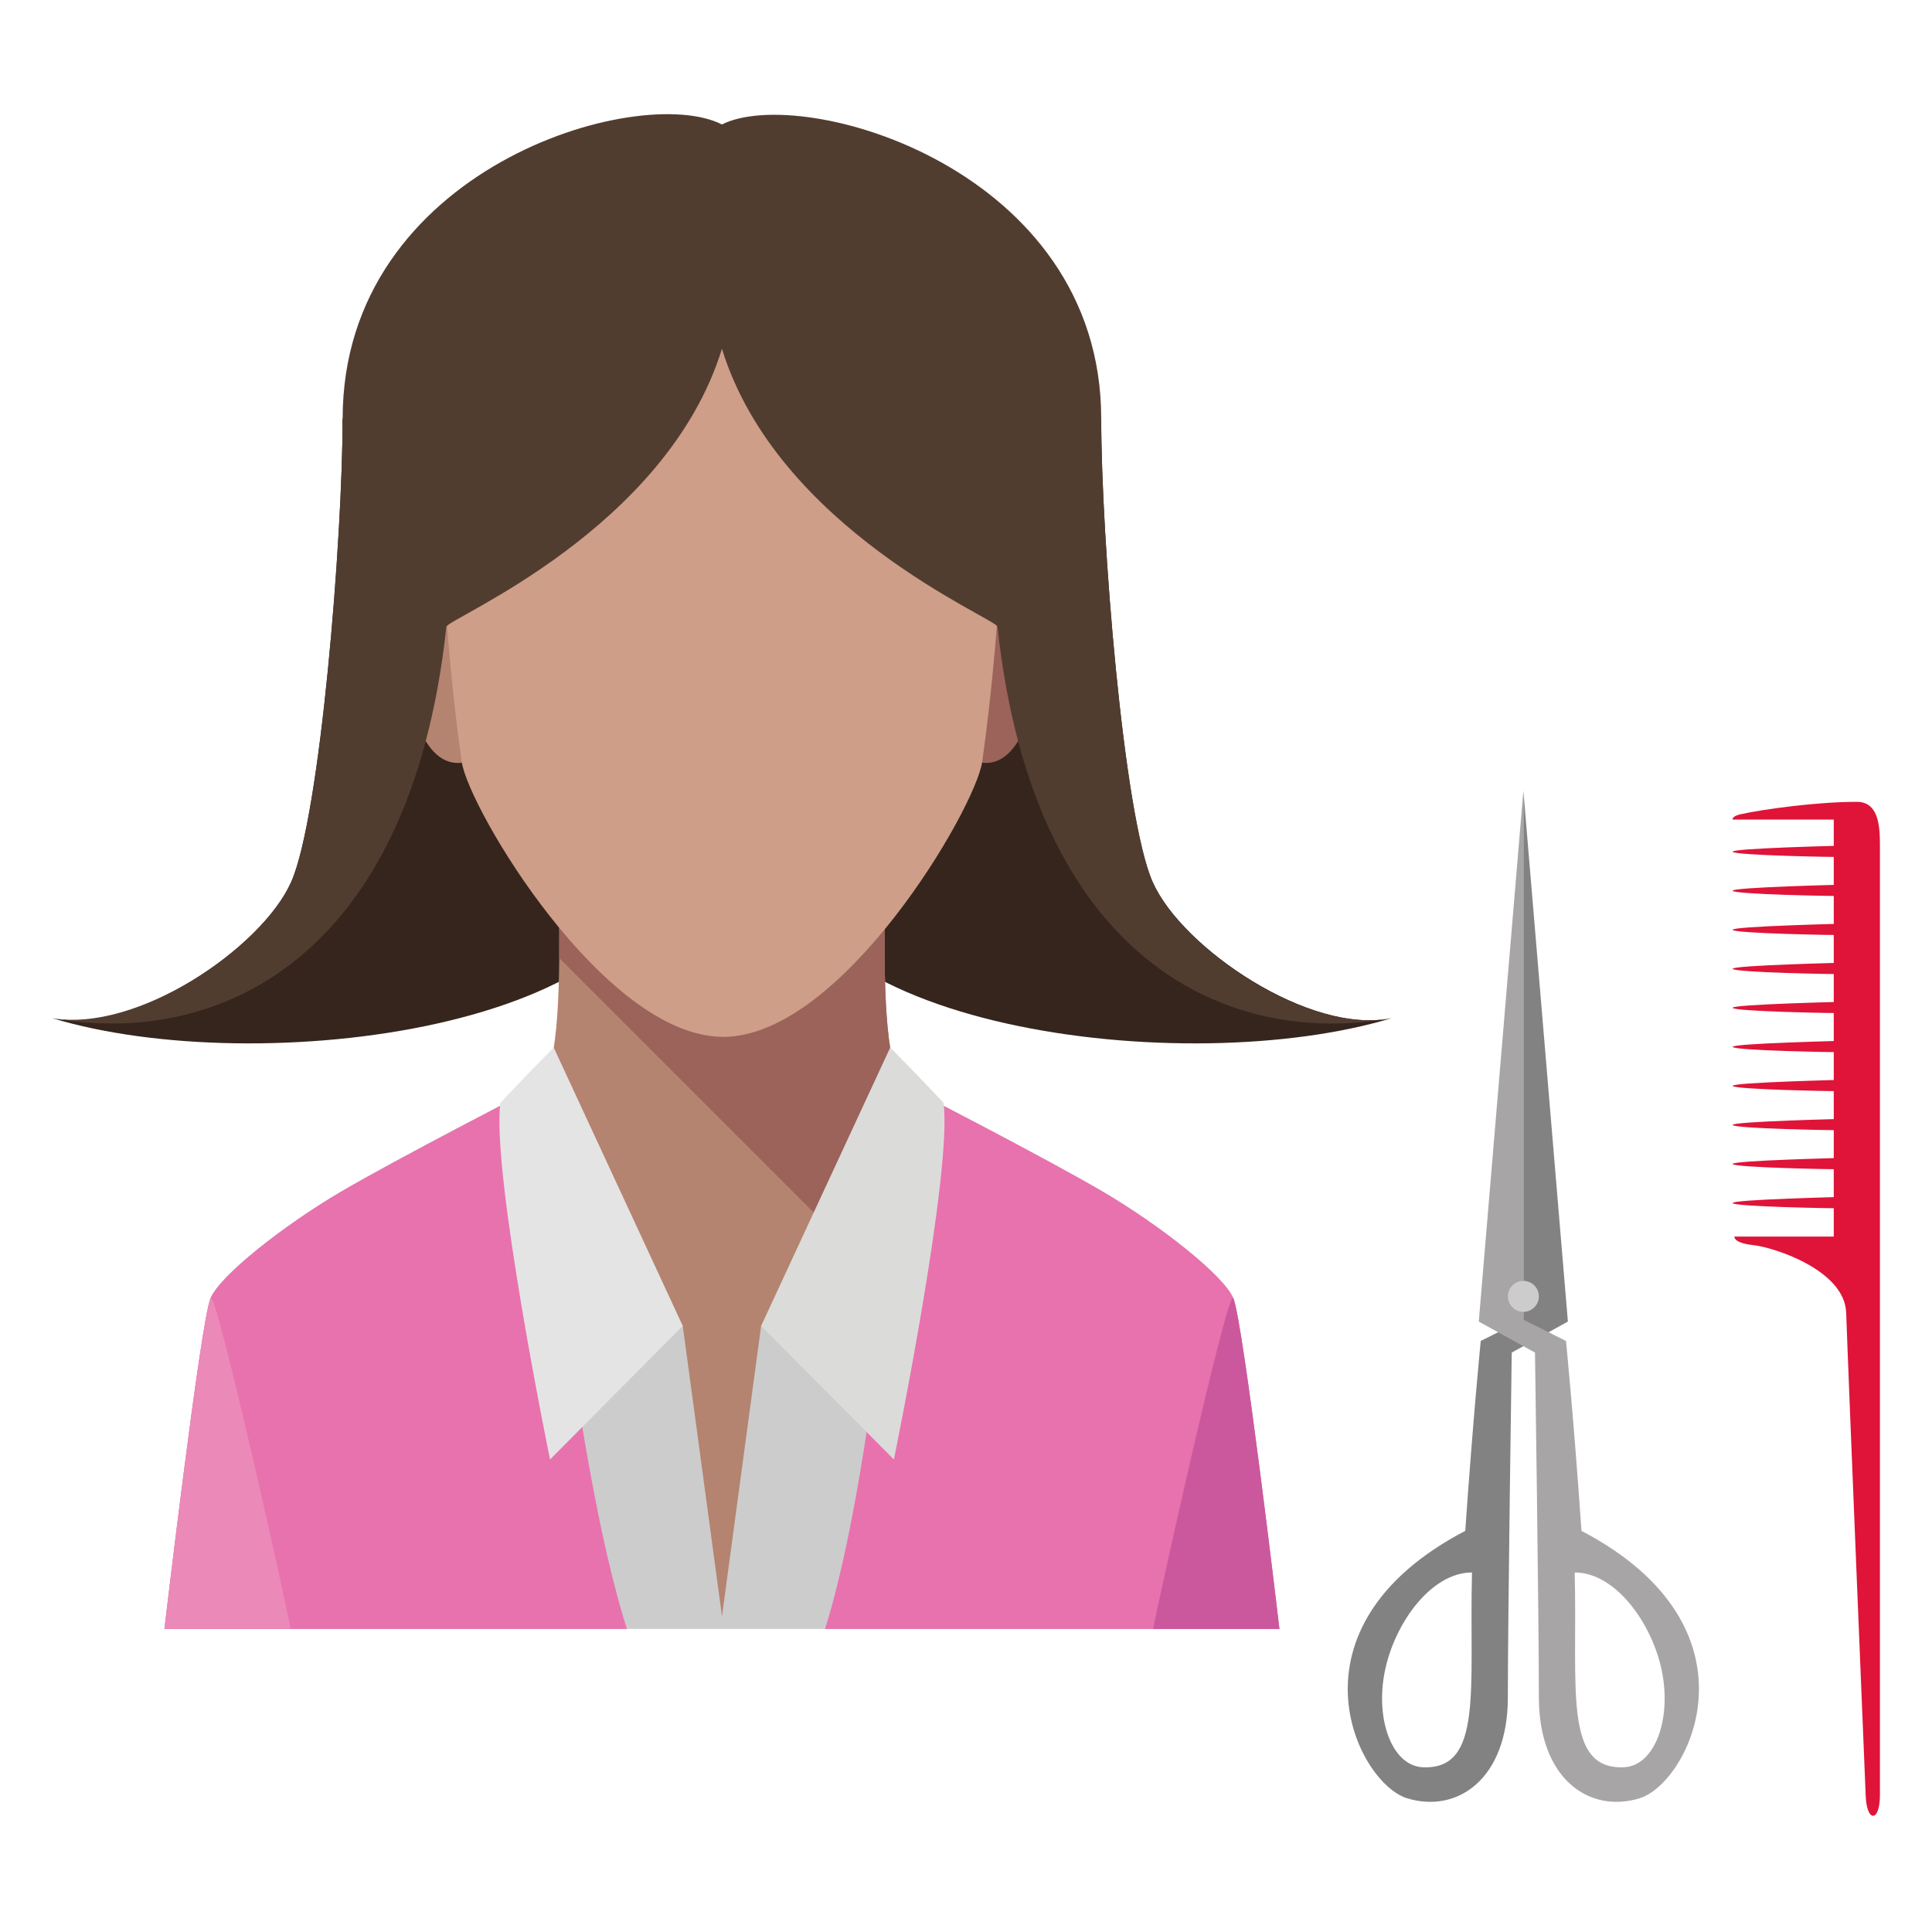
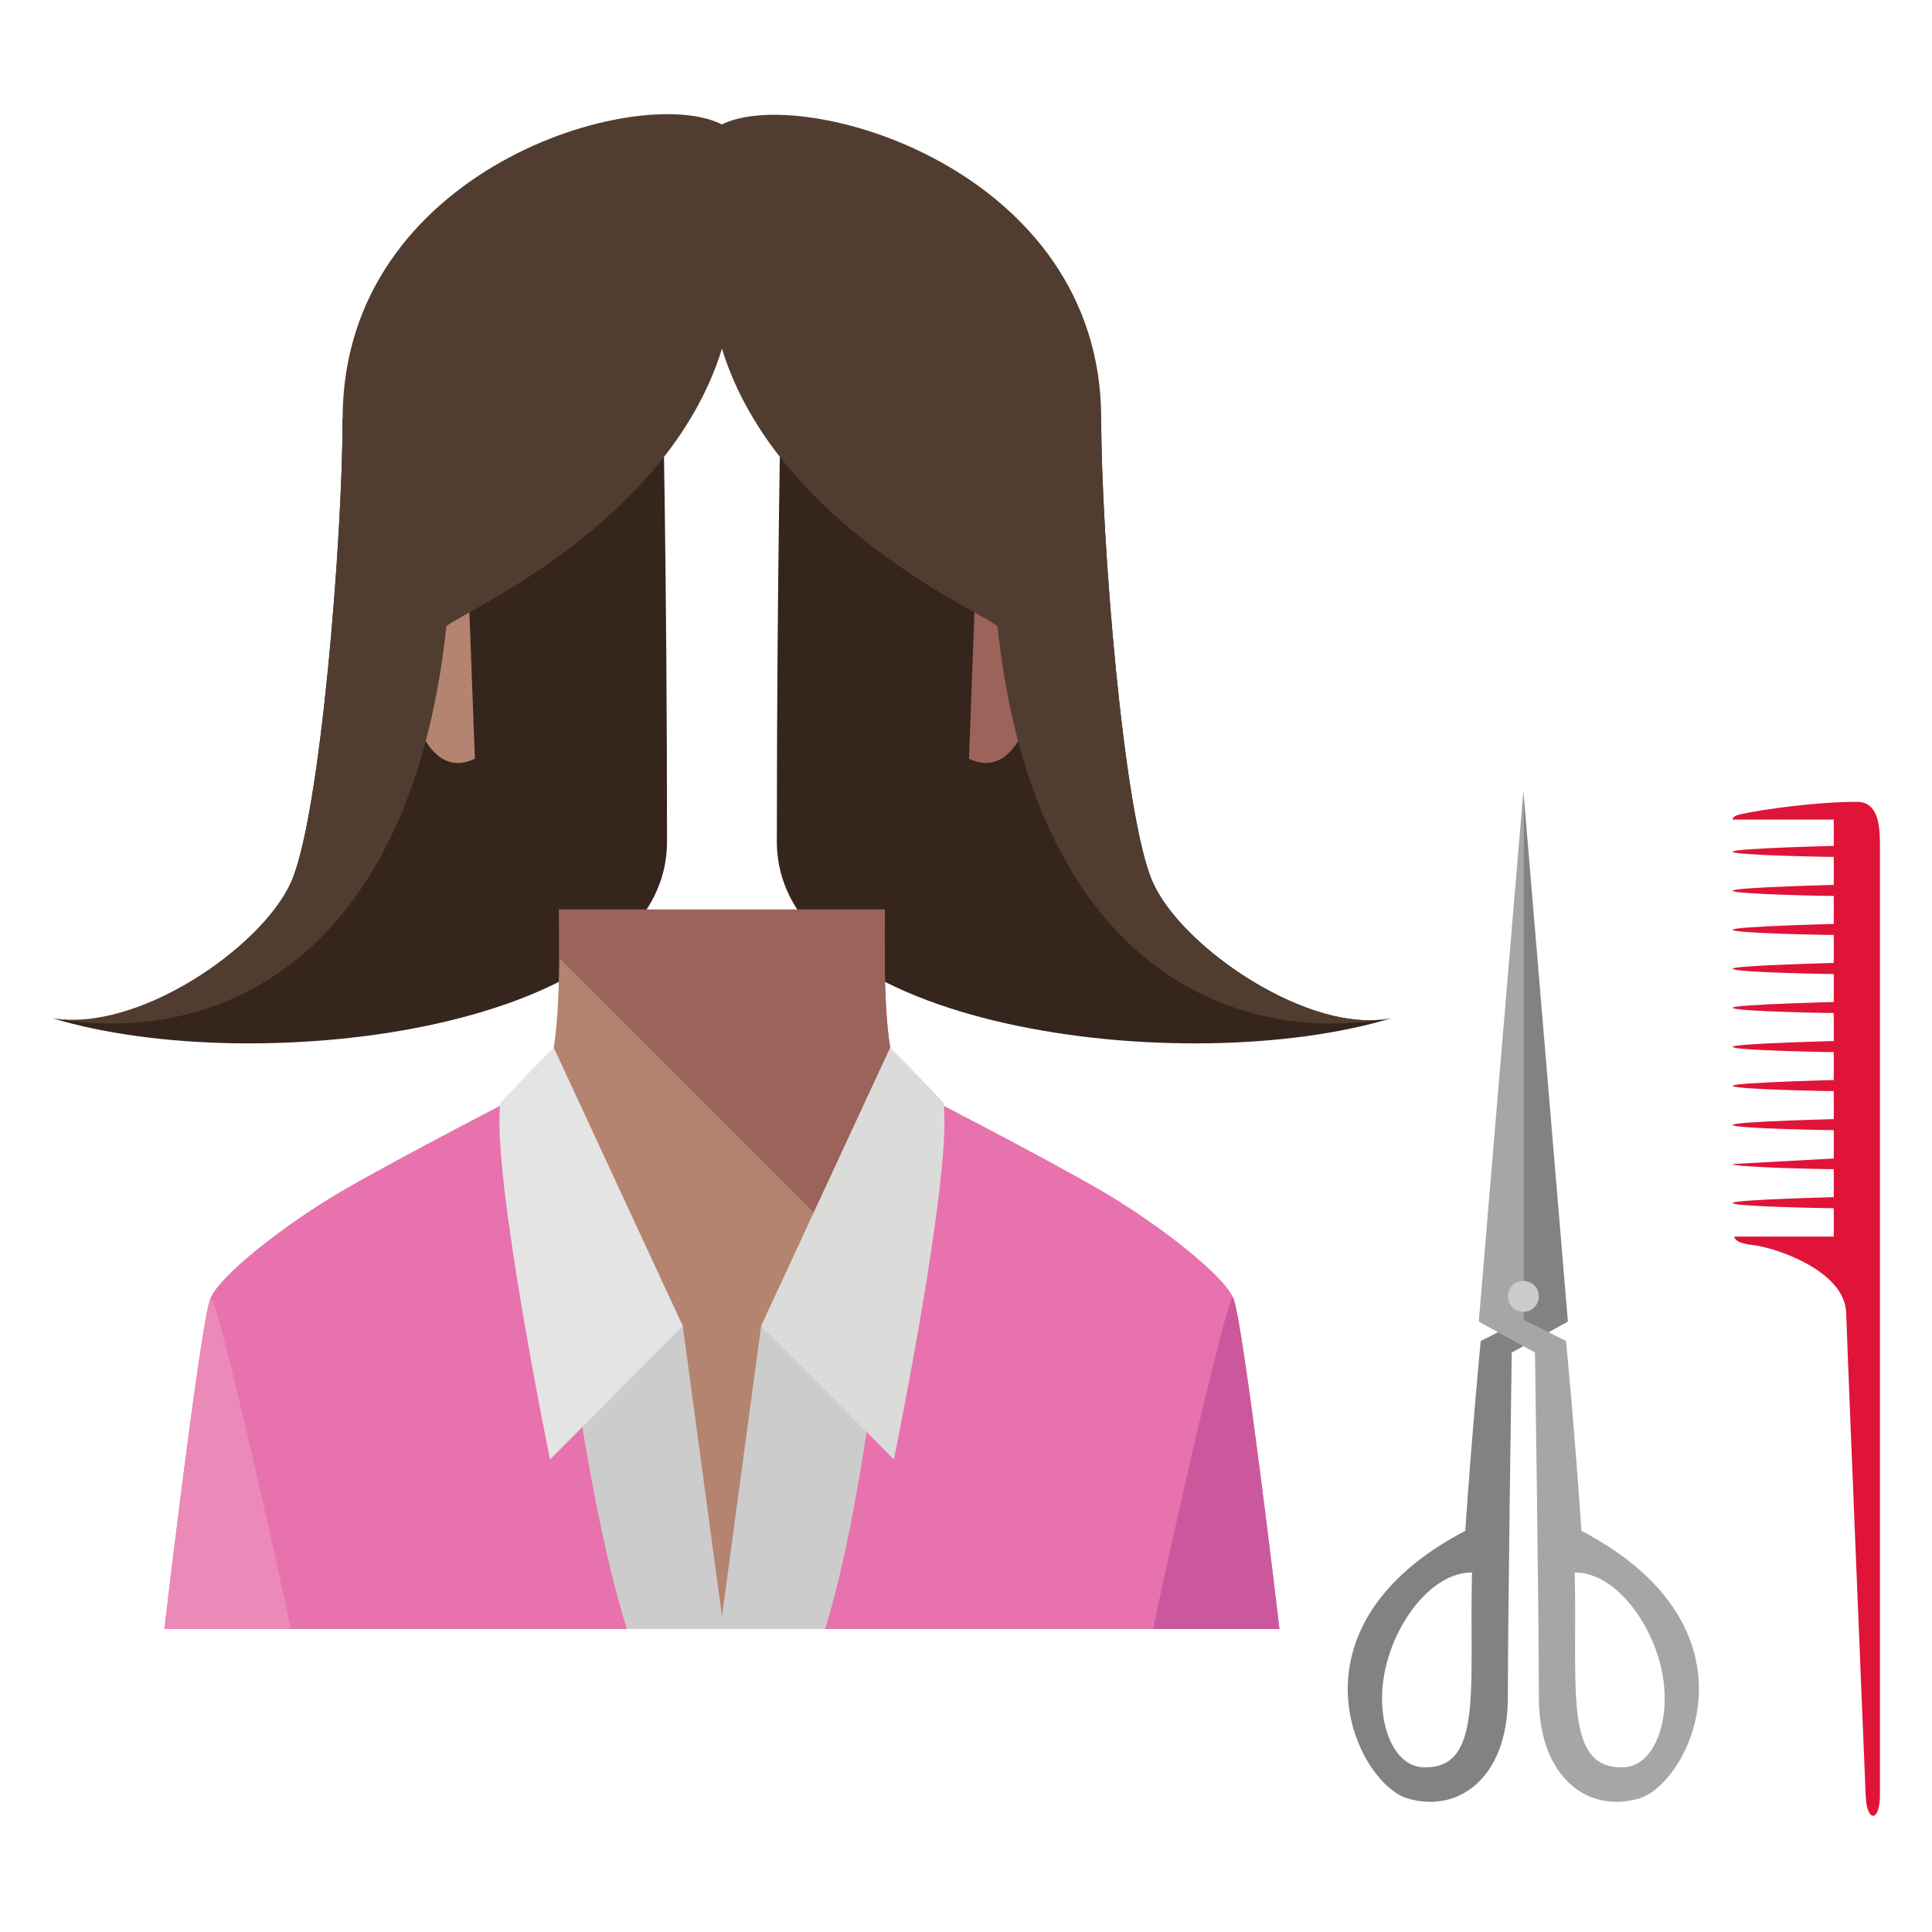
<svg xmlns="http://www.w3.org/2000/svg" version="1.1" id="Layer_1" x="0px" y="0px" width="65px" height="65px" viewBox="0 0 65 65" enable-background="new 0 0 65 65" xml:space="preserve">
  <g>
    <g>
      <path fill="#35251D" d="M11.527,14.084c0,3.961-0.742,13.364-1.732,15.592c-0.989,2.226-5.31,5.153-8.043,4.577    c6.93,2.104,20.689,0.371,20.689-5.938c0-9.1-0.149-15.468-0.149-15.468L11.527,14.084z" />
      <path fill="#35251D" d="M37.049,14.084c0,3.961,0.742,13.364,1.732,15.592c0.99,2.226,5.311,5.153,8.043,4.577    c-6.928,2.104-20.688,0.371-20.688-5.938c0-9.1,0.148-15.468,0.148-15.468L37.049,14.084z" />
      <path fill="#CCCCCC" d="M41.494,43.676c-0.332-0.779-2.467-2.449-4.35-3.561c-1.885-1.113-6.706-3.592-6.706-3.592H18.138    c0,0-4.82,2.479-6.705,3.592c-1.883,1.111-4.018,2.781-4.35,3.561C6.75,44.455,5.532,54.805,5.532,54.805h18.757h18.756    C43.045,54.805,41.826,44.455,41.494,43.676z" />
      <path fill="#B48470" d="M29.768,30.6H18.81c0.02,2.059,0.042,5.422-0.672,5.924c1.452,2.943,4.833,8.086,4.833,8.086l1.32,9.768    l1.316-9.768c0,0,3.708-5.082,4.832-8.086C29.727,36.021,29.748,32.658,29.768,30.6z" />
      <path fill="#9B635A" d="M27.865,41.281c0.998-1.563,2.058-3.377,2.574-4.758c-0.012-0.008-0.023-0.02-0.035-0.029l0,0    c-0.676-0.59-0.657-3.871-0.636-5.895H18.81c0.004,0.489,0.009,1.051,0.004,1.631L27.865,41.281z" />
      <path fill="#B48470" d="M15.755,19.605c0,0-2.659-1.269-2.327,1.903c0.332,3.171,1.219,4.651,2.549,4.018L15.755,19.605z" />
      <path fill="#9B635A" d="M32.821,19.605c0,0,2.661-1.269,2.327,1.903c-0.332,3.171-1.219,4.651-2.548,4.018L32.821,19.605z" />
      <path fill="#513D30" d="M11.527,14.084c0,3.961-0.742,13.364-1.732,15.592c-0.989,2.226-5.197,5.073-8.043,4.577    c5.445,0.99,12.053-1.848,13.266-13.173c3.191-5.016,7.275-8.233,7.275-8.233L11.527,14.084z" />
      <path fill="#513D30" d="M37.049,14.084c0,3.961,0.742,13.364,1.732,15.592c0.99,2.226,5.207,5.149,8.043,4.577    c-5.443,0.99-12.053-1.848-13.265-13.173c-3.192-5.016-7.275-8.233-7.275-8.233L37.049,14.084z" />
-       <path fill="#CE9E88" d="M24.289,8.453c-5.957,0-9.647,3.12-9.531,7.347c0.111,4.017,0.443,7.503,0.776,9.829    c0.225,1.566,4.766,9.206,8.755,9.254l0,0c0.013,0,0.026,0.002,0.039,0.002c3.999,0,8.492-7.685,8.717-9.256    c0.332-2.326,0.664-5.812,0.776-9.829C33.936,11.573,30.245,8.453,24.289,8.453z" />
      <g>
        <path fill="#E872AD" d="M27.758,54.805h15.287c0,0-1.219-10.35-1.551-11.129s-2.467-2.449-4.35-3.561     c-1.885-1.113-6.706-3.592-6.706-3.592S29.569,49.051,27.758,54.805z" />
        <path fill="#E872AD" d="M18.138,36.523c0,0-4.82,2.479-6.705,3.592c-1.883,1.111-4.018,2.781-4.35,3.561     C6.75,44.455,5.532,54.805,5.532,54.805h15.561C19.25,49.051,18.138,36.523,18.138,36.523z" />
      </g>
      <path fill="#E5E4E4" d="M18.629,35.244c0,0-0.804,0.805-1.794,1.857c-0.309,2.35,1.67,12.002,1.67,12.002l4.466-4.494    L18.629,35.244z" />
      <path fill="#DBDBDA" d="M29.95,35.244c0,0,0.804,0.805,1.794,1.857c0.309,2.35-1.67,12.002-1.67,12.002l-4.467-4.494L29.95,35.244    z" />
      <path fill="#CB589D" d="M41.494,43.676c-0.178-0.416-2.633,10.682-2.695,11.129h4.246C43.045,54.805,41.826,44.455,41.494,43.676z    " />
      <path fill="#EB89B9" d="M7.083,43.676C6.75,44.455,5.532,54.805,5.532,54.805h4.247C9.715,54.357,7.26,43.26,7.083,43.676z" />
      <path fill="#513D30" d="M24.289,4.187c-2.8-1.423-12.761,1.485-12.761,9.898c0,5.94,3.211,6.151,3.49,6.996    c0.106-0.297,7.399-3.283,9.271-9.346c1.872,6.063,9.165,9.049,9.271,9.346c0.278-0.845,3.489-1.056,3.489-6.996    C37.049,5.672,26.995,2.825,24.289,4.187z" />
    </g>
    <g>
      <g>
        <path fill="#828282" d="M49.297,51.504c0.262-3.781,0.521-6.389,0.521-6.389l1.434-0.717V26.603l1.498,17.86l-1.889,1.043     c0,0-0.131,8.867-0.131,11.604s-1.695,3.91-3.391,3.391C45.646,59.977,43.07,54.762,49.297,51.504z M47.863,59.457     c2.053,0.096,1.564-2.643,1.66-6.553c-1.369,0-2.604,1.699-2.932,3.324C46.262,57.855,46.836,59.406,47.863,59.457z" />
        <path fill="#A8A5A7" d="M53.207,51.504c-0.26-3.781-0.521-6.389-0.521-6.389l-1.434-0.717V26.603l-1.5,17.86l1.891,1.043     c0,0,0.131,8.867,0.131,11.604s1.695,3.91,3.389,3.391C56.857,59.977,59.432,54.762,53.207,51.504z M54.643,59.457     c-2.055,0.096-1.566-2.643-1.664-6.553c1.369,0,2.604,1.699,2.934,3.324C56.242,57.855,55.668,59.406,54.643,59.457z" />
        <circle fill="#CCCCCC" cx="51.252" cy="43.615" r="0.521" />
      </g>
      <g>
        <path fill="#DF1438" d="M61.695,27.575v14.029h-3.344c0,0-0.039,0.215,0.637,0.287c0.678,0.07,3.078,0.834,3.125,2.279     c0.061,1.85,0.656,16.236,0.656,16.236c0.031,0.918,0.479,0.91,0.479-0.008c0-0.896,0-29.601,0-31.988     c0-0.657-0.061-1.433-0.777-1.433c-1.334,0-3.131,0.245-3.91,0.417c-0.303,0.067-0.268,0.18-0.268,0.18H61.695z" />
        <path fill="#DF1438" d="M58.293,28.657c0.059,0.119,3.283,0.179,3.82,0.179v-0.388C62.113,28.448,58.232,28.537,58.293,28.657z" />
        <path fill="#DF1438" d="M58.293,29.97c0.059,0.119,3.283,0.179,3.82,0.179v-0.388C62.113,29.761,58.232,29.85,58.293,29.97z" />
        <path fill="#DF1438" d="M58.293,31.284c0.059,0.119,3.283,0.178,3.82,0.178v-0.388C62.113,31.074,58.232,31.164,58.293,31.284z" />
        <path fill="#DF1438" d="M58.293,32.596c0.059,0.121,3.283,0.18,3.82,0.18v-0.389C62.113,32.387,58.232,32.477,58.293,32.596z" />
        <path fill="#DF1438" d="M58.293,33.908c0.059,0.121,3.283,0.18,3.82,0.18v-0.387C62.113,33.701,58.232,33.791,58.293,33.908z" />
        <path fill="#DF1438" d="M58.293,35.223c0.059,0.119,3.283,0.18,3.82,0.18v-0.389C62.113,35.014,58.232,35.104,58.293,35.223z" />
        <path fill="#DF1438" d="M58.293,36.535c0.059,0.119,3.283,0.18,3.82,0.18v-0.389C62.113,36.326,58.232,36.416,58.293,36.535z" />
        <path fill="#DF1438" d="M58.293,37.85c0.059,0.119,3.283,0.178,3.82,0.178v-0.387C62.113,37.641,58.232,37.73,58.293,37.85z" />
-         <path fill="#DF1438" d="M58.293,39.162c0.059,0.119,3.283,0.18,3.82,0.18v-0.389C62.113,38.953,58.232,39.043,58.293,39.162z" />
+         <path fill="#DF1438" d="M58.293,39.162c0.059,0.119,3.283,0.18,3.82,0.18v-0.389z" />
        <path fill="#DF1438" d="M58.293,40.477c0.059,0.119,3.283,0.178,3.82,0.178v-0.389C62.113,40.266,58.232,40.355,58.293,40.477z" />
      </g>
    </g>
  </g>
</svg>